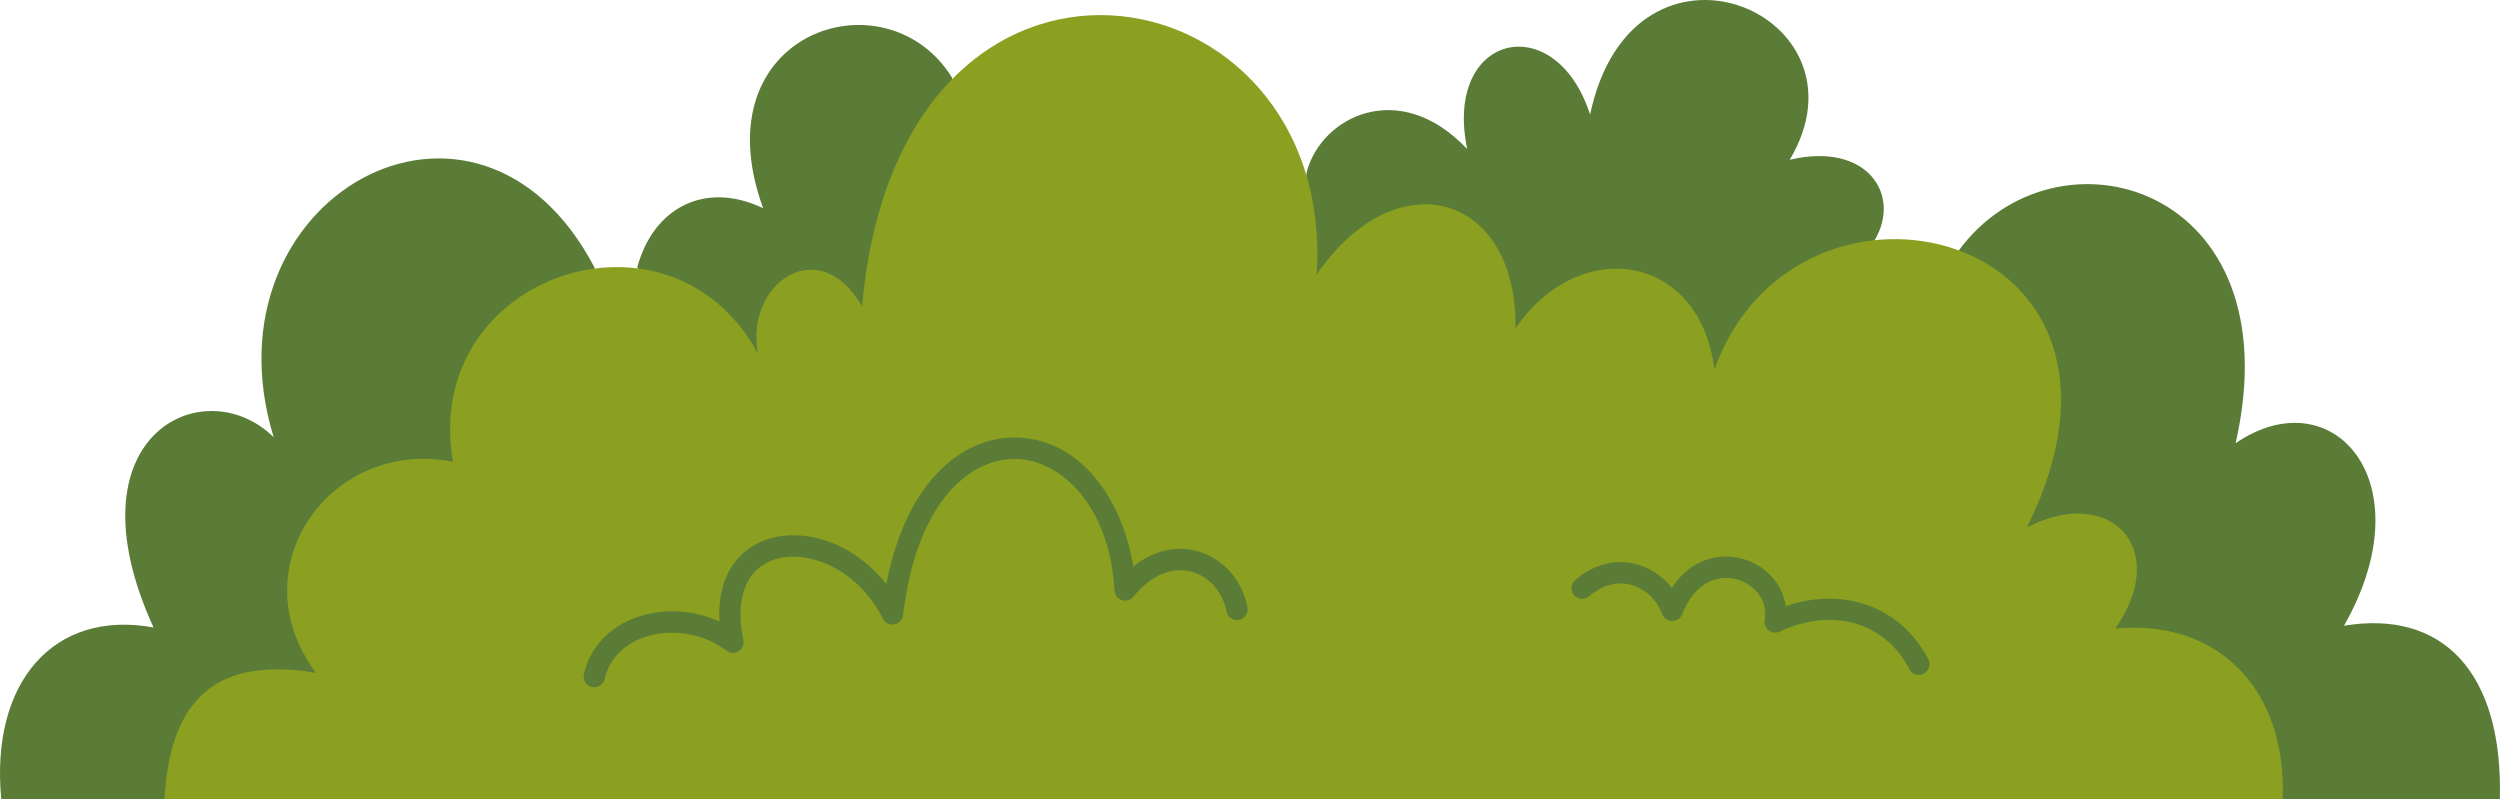
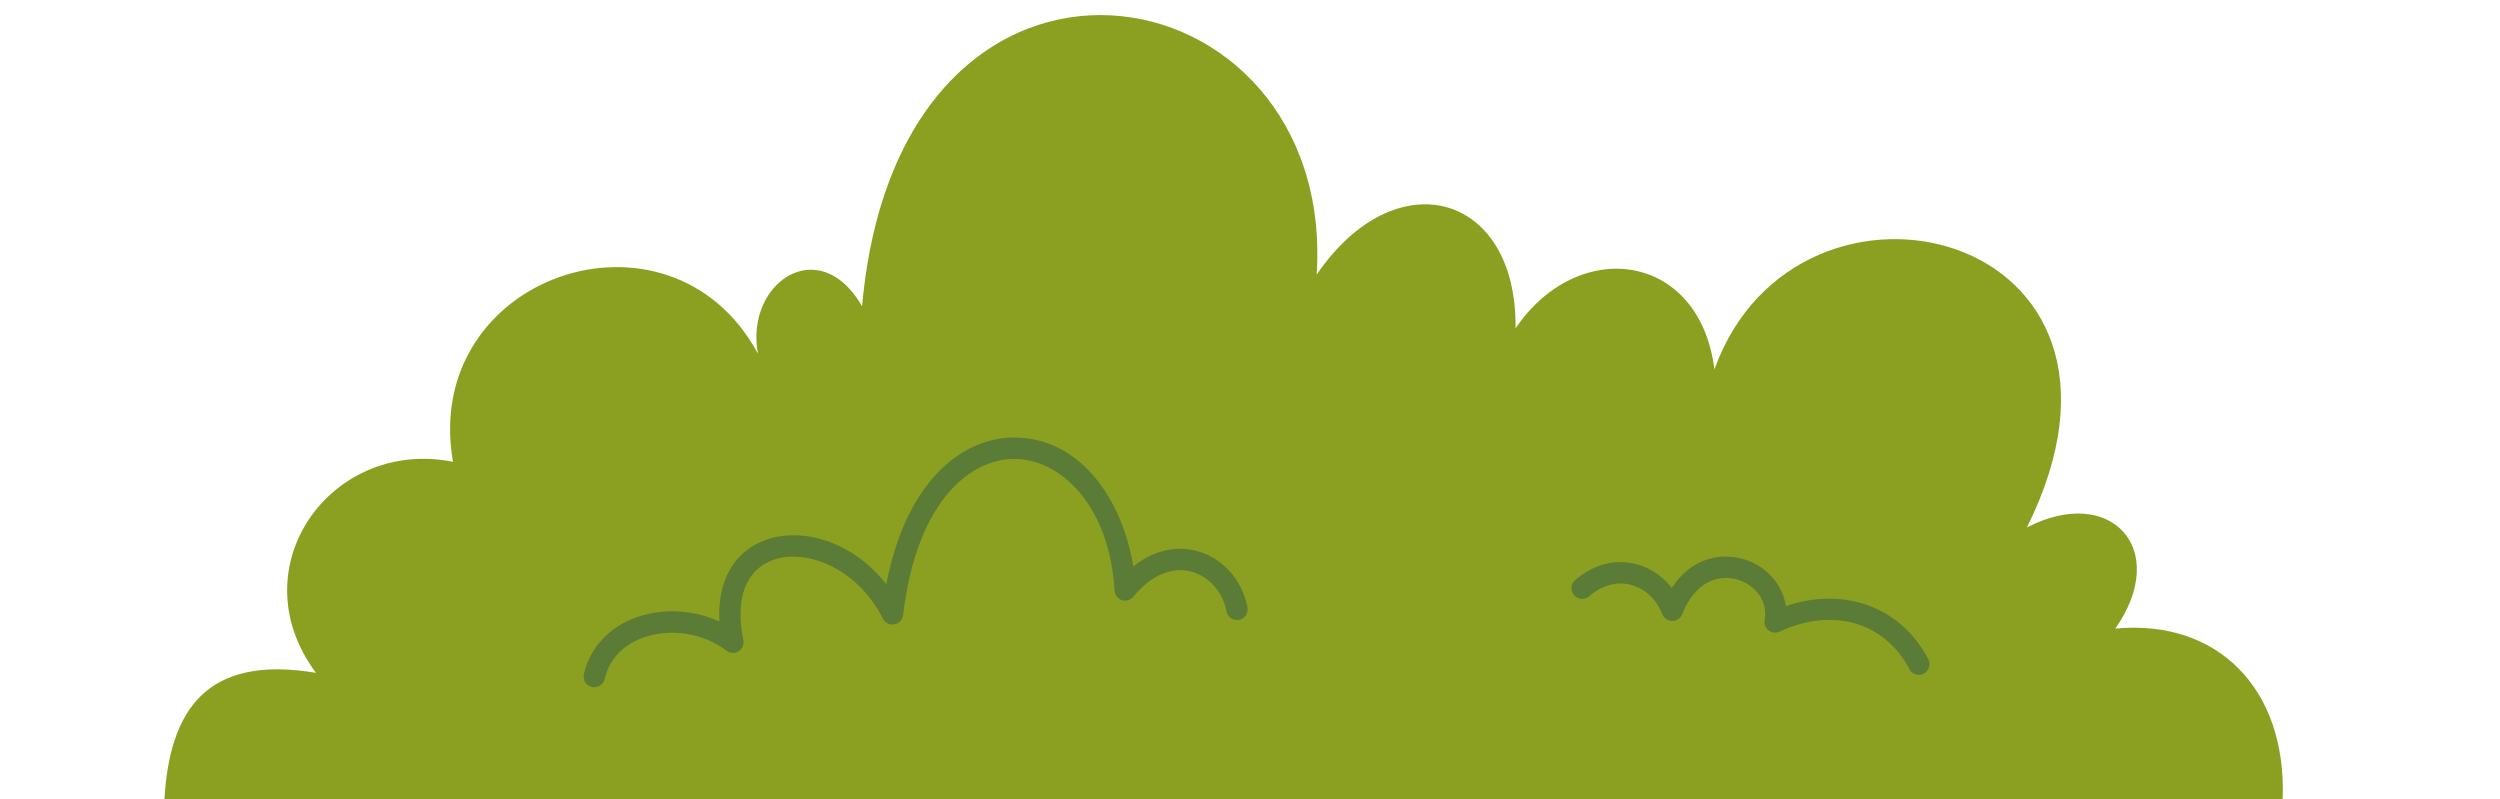
<svg xmlns="http://www.w3.org/2000/svg" id="_x30_6_-_shrub" version="1.1" viewBox="0 0 247.36 79.08">
  <defs>
    <style>
      .st0 {
        fill: #8ba021;
      }

      .st1 {
        fill: #5a7c36;
      }
    </style>
  </defs>
-   <path id="path-03" class="st1" d="M94.221,7.717c-.233,41.265-10.446,48.117-31.168,18.738,1.546-5.784,6.592-8.636,12.454-5.858-6.35-17.443,12.204-23.472,18.714-12.88ZM27.075,43.252c-6.931-6.774-20.557-.143-11.882,18.835C5.291,60.27-.98,67.54.126,79.08h16.143c26.779-13.576,40.676-31.201,42.559-52.601-11.62-22.218-39.012-6.952-31.753,16.773ZM231.922,61.913c8.123-14.267-1.147-24.612-10.719-18.061,5.806-25.597-17.794-32.169-27.396-19.062-20.268,29.381-3.928,45.064,29.667,54.289l23.873 0c.327-12.679-5.757-18.769-15.425-17.167ZM177.082,15.809c8.634-14.489-15.459-24.697-19.754-4.475-3.419-10.612-14.543-8.033-12.157,3.416-6.713-7.119-14.438-3.2-15.88,2.266-5.87,45.957,35.03,43.253,56.178,6.778,2.714-4.528-.74-9.796-8.387-7.985Z" />
  <path id="path-02" class="st0" d="M225.853,79.08H16.269c.515-8.703,4.059-14.342,14.993-12.508-7.77-10.445,1.53-23.287,13.557-20.879-3.207-18.461,21.487-26.809,30.172-10.704-1.3-6.969,6.039-12.055,10.307-4.691,3.721-41.726,46.982-33.971,44.978-3.127,7.812-11.443,19.837-8.133,19.678,5.316,6.242-9.172,18.228-7.517,19.678,4.065,8.177-22.826,45.581-13.937,30.922,15.635,8.258-4.28,14.261,2.106,8.746,10.007,10.018-.951,16.978,5.86,16.554,16.886Z" />
  <path id="path-01" class="st1" d="M123.433,60.093c.1.58-.27,1.13-.84,1.24-.58.11-1.13-.27-1.24-.84-.37-1.96-1.76-3.5-3.53-3.95-1.95-.48-4.02.43-5.67,2.49-.28.34-.73.48-1.15.35-.42-.14-.71-.51-.73-.95-.48-8.37-5.25-12.89-9.71-13.02-4.3-.13-9.82,3.83-11.21,15.45-.05.46-.4.83-.86.91-.46.09-.92-.14-1.13-.56-2.56-5.05-7.62-6.95-10.84-5.82-2.74.97-3.82,3.86-2.97,7.93.09.44-.1.88-.47,1.12-.38.23-.86.21-1.21-.06-2.23-1.74-5.54-2.26-8.22-1.3-2.03.73-3.39,2.18-3.82,4.09-.11.49-.55.82-1.03.82-.08,0-.16,0-.24-.02-.57-.13-.92-.7-.79-1.27.59-2.6,2.47-4.64,5.17-5.61,2.65-.95,5.69-.77,8.24.41-.23-4.01,1.43-6.97,4.64-8.1,3.54-1.25,8.54.14,11.87,4.4,2.11-10.87,8.1-14.68,12.94-14.51,6.42.2,10.44,6.25,11.5,12.76,1.89-1.52,4.06-2.09,6.2-1.56,2.57.64,4.57,2.84,5.1,5.6ZM190.793,65.223c-2.71-5.19-8.35-7.22-14.09-5.25-.33-2.16-1.95-4.02-4.26-4.67-2.17-.62-5.09-.13-7.03,2.86-.91-1.16-2.16-2-3.57-2.36-2.06-.52-4.19.04-5.99,1.59-.44.38-.49,1.05-.11,1.49.38.45,1.05.5,1.49.12,1.26-1.09,2.72-1.5,4.09-1.15,1.42.36,2.59,1.45,3.15,2.91.16.41.55.68.98.68h.01c.43,0,.82-.26.98-.67,1.29-3.3,3.65-3.94,5.43-3.44,1.63.46,3.09,1.99,2.73,4.02-.07.39.08.78.4,1.02.31.24.73.29,1.09.12,5.23-2.44,10.39-.95,12.83,3.71.18.36.55.57.93.57.17,0,.34-.04.49-.12.52-.27.72-.91.45-1.43Z" />
</svg>